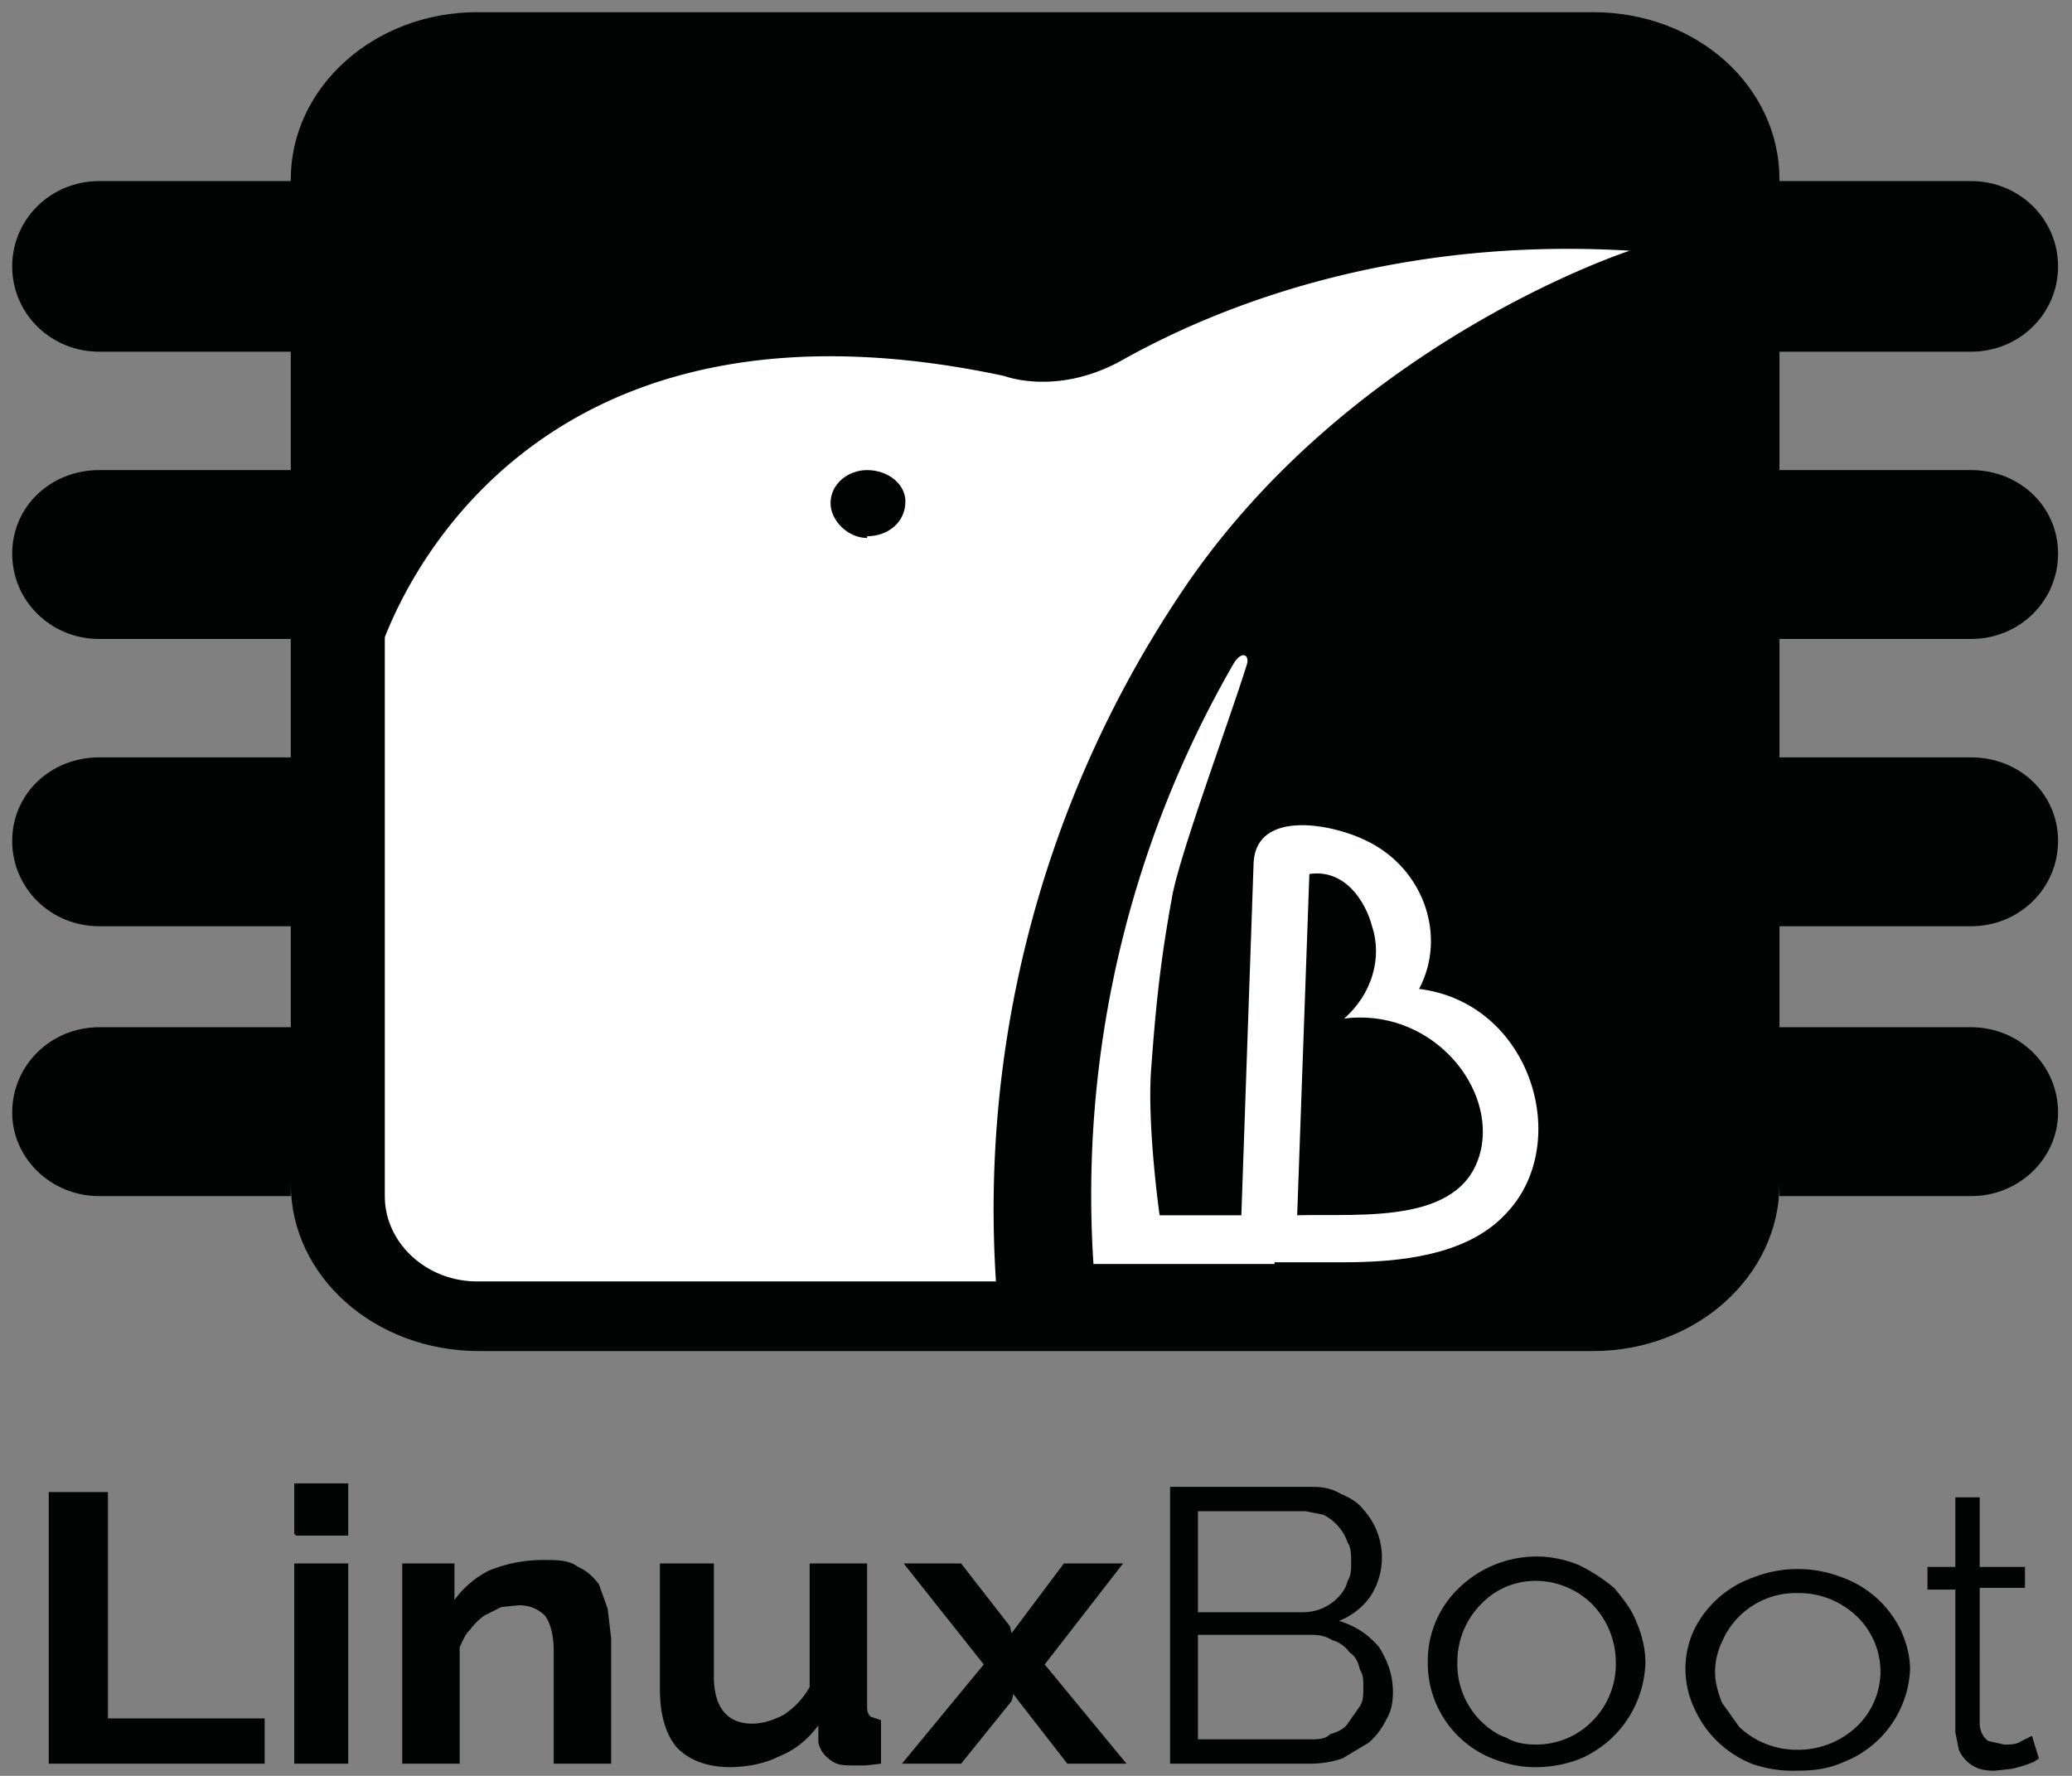
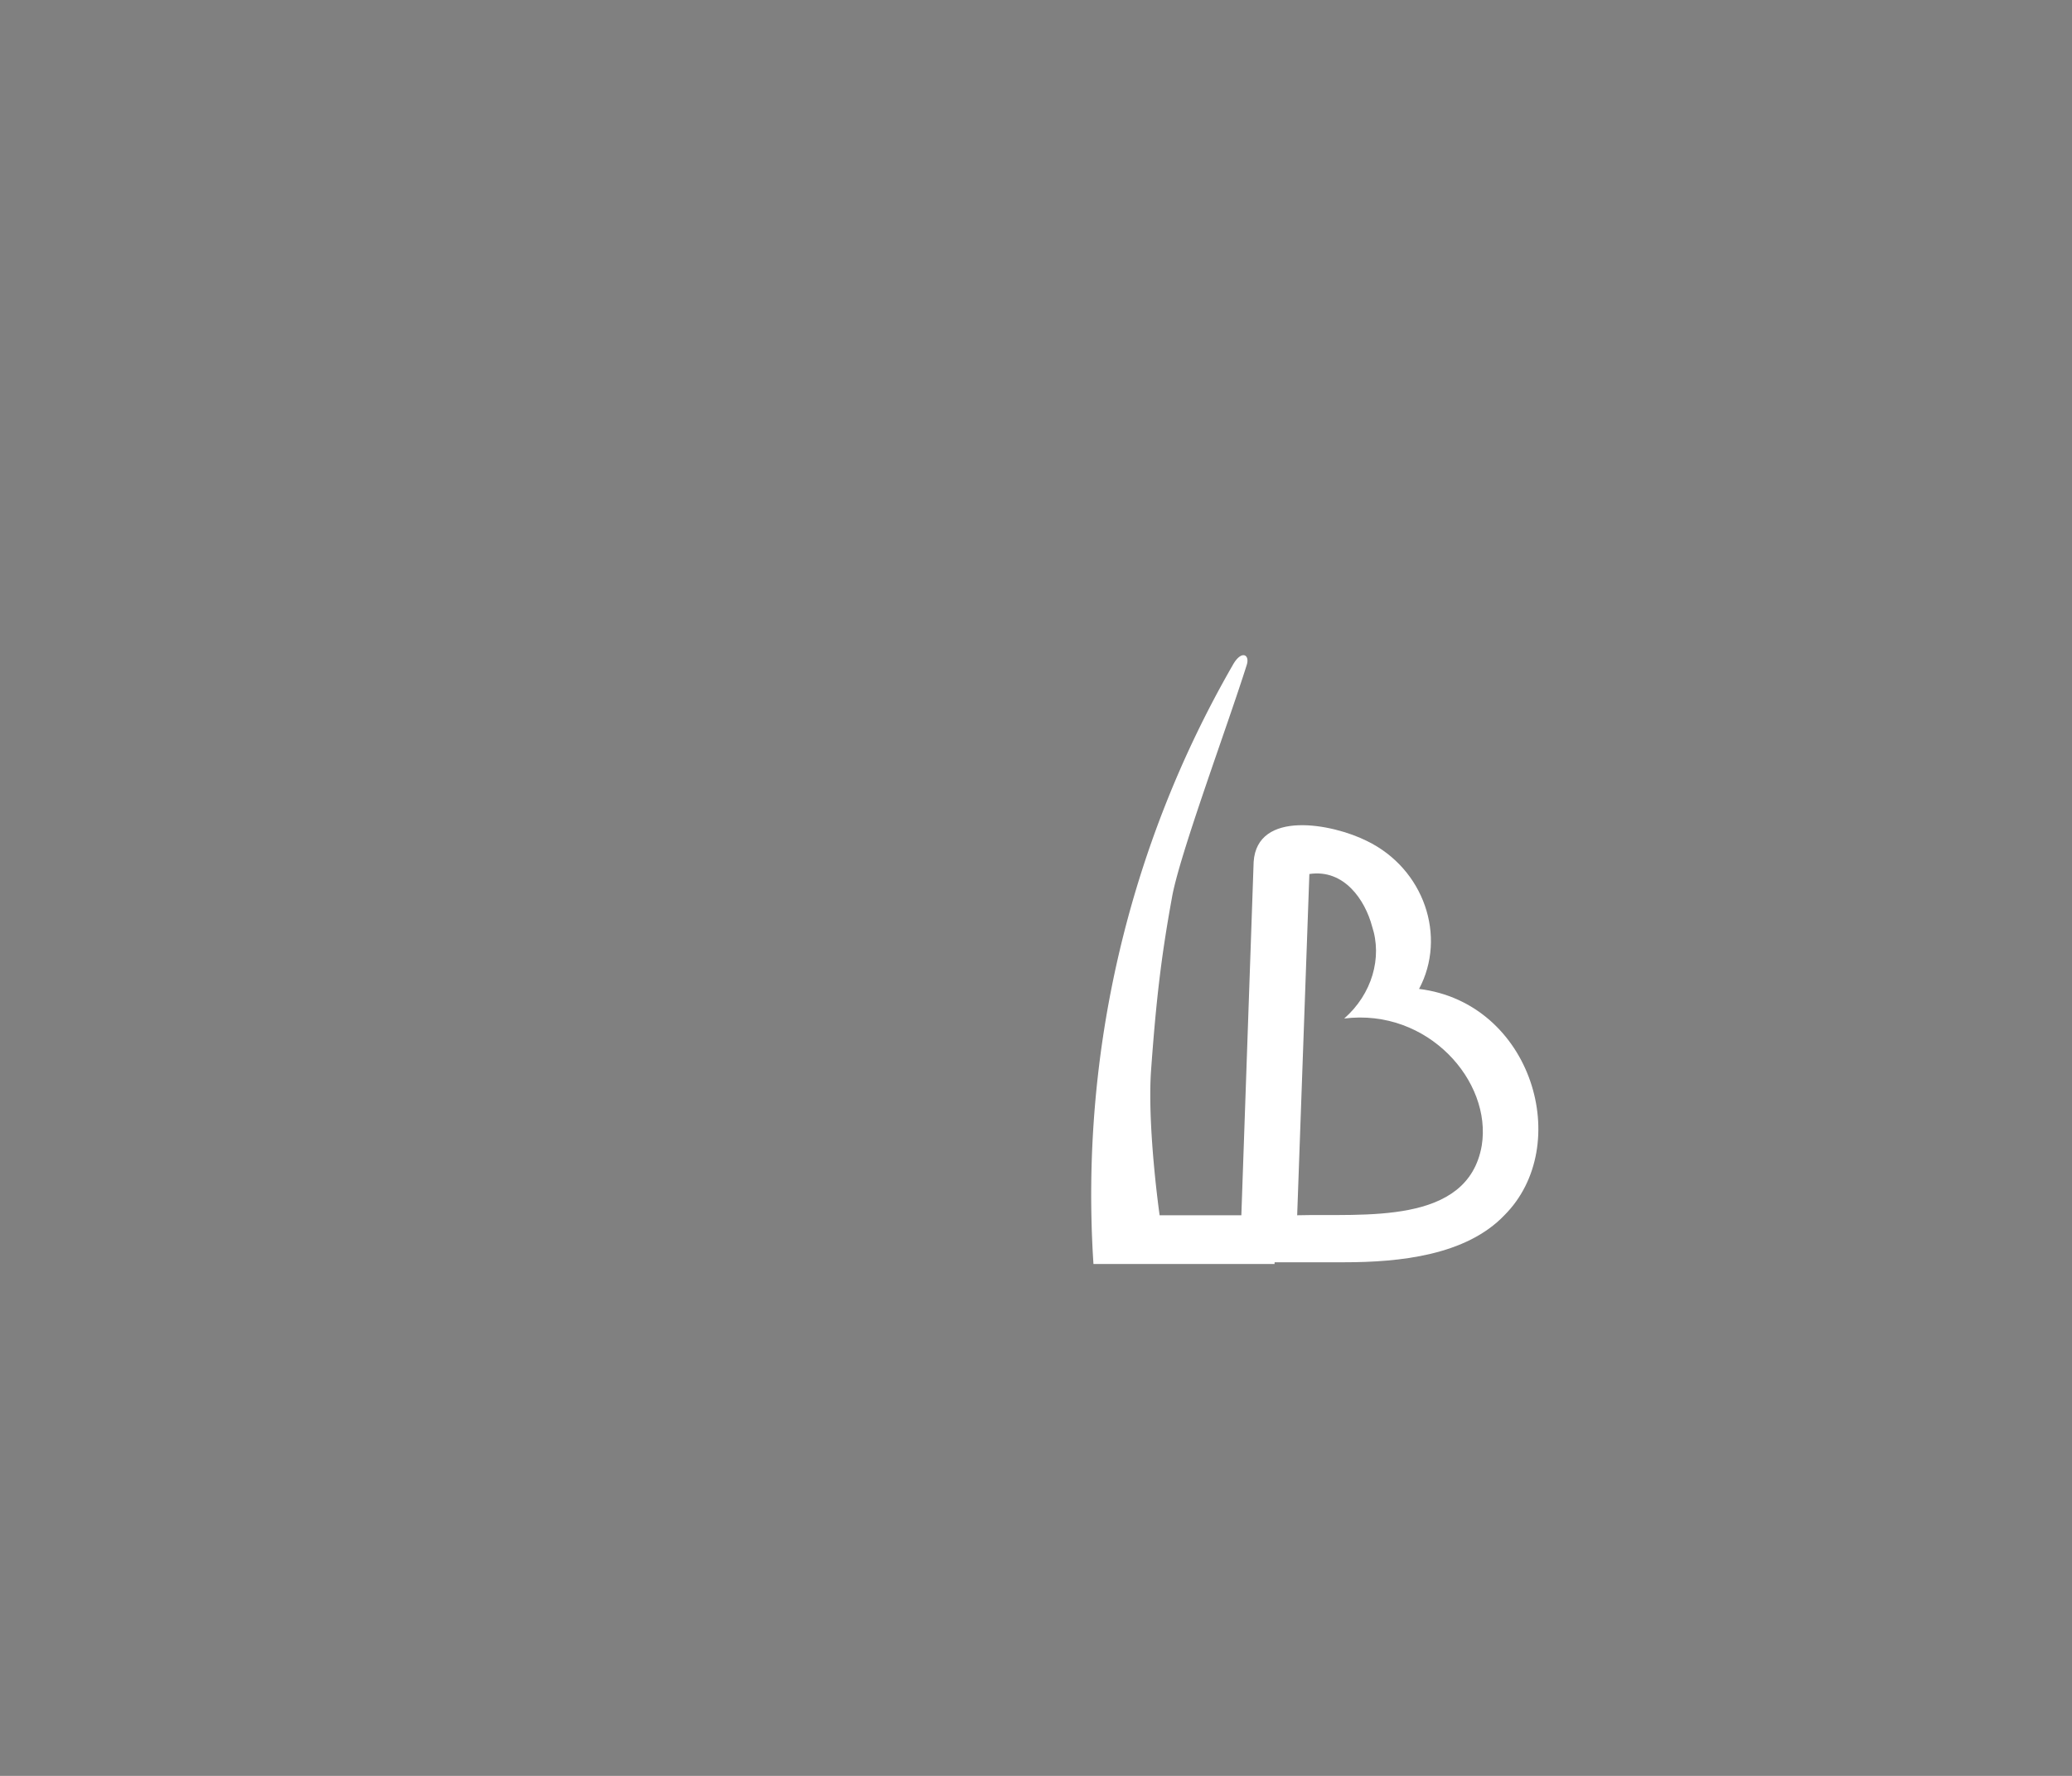
<svg xmlns="http://www.w3.org/2000/svg" fill="none" viewBox="0 0 119 102">
  <rect x="0" y="0" width="119" height="102" fill="#808080" stroke="none" />
-   <path fill="#000504" d="M27.4.7h64.1c6 0 10.7 4.3 10.7 9.6V68c0 5.3-4.8 9.6-10.7 9.6h-64c-6 0-10.8-4.3-10.8-9.6V10.3C16.7 5 21.5.7 27.4.7ZM16.7 20.2h-11c-2.8 0-5-2.2-5-4.9s2.2-4.9 5-4.9h11v9.8ZM16.7 36.7h-11c-2.8 0-5-2.2-5-4.9s2.2-4.8 5-4.8h11v9.7ZM16.7 53.2h-11c-2.8 0-5-2.2-5-4.9s2.2-4.8 5-4.8h11v9.7ZM16.7 68.7h-11c-2.8 0-5-2.2-5-4.8 0-2.7 2.2-4.9 5-4.9h11v9.7ZM102.2 20.2h11c2.8 0 5-2.2 5-4.9s-2.2-4.9-5-4.9h-11v9.8ZM102.2 36.7h11c2.8 0 5-2.2 5-4.9s-2.2-4.8-5-4.8h-11v9.7ZM102.2 53.2h11c2.8 0 5-2.2 5-4.9s-2.2-4.8-5-4.8h-11v9.7ZM102.2 68.7h11c2.8 0 5-2.2 5-4.8 0-2.7-2.2-4.9-5-4.9h-11v9.7Z" />
-   <path fill="#fff" d="M67.6 34.4c9.6-14.7 26-20 26-20-15-.9-25.2 4.1-29 6.2-3.8 2.2-6.9 1-6.9 1-25.2-5.4-33.6 9.9-35.6 15v32.1c0 2.7 2.4 4.9 5.3 4.9h29.8a63.6 63.6 0 0 1 10.4-39.2Z" />
-   <path fill="#000504" d="M49.8 30.8c1.2 0 2.2-.8 2.2-2 0-1-1-1.8-2.2-1.8-1.1 0-2.1.8-2.1 1.9 0 1 1 2 2.1 2Z" />
+   <path fill="#000504" d="M49.8 30.8Z" />
  <path fill="#fff" d="m73.2 72.6.1-2.8h-6.7s-.7-4.9-.5-8.2c.3-4.2.6-6.7 1.2-10 .4-2.4 3.2-9.9 4.3-13.4.2-.6-.3-.9-.8 0a61 61 0 0 0-8 34.4" />
  <path fill="#fff" d="M71.2 72.5h6c3.2 0 7-.4 9.2-2.7 4-4 1.6-12.2-4.9-13 1.6-3 .3-6.9-3-8.5-2-1-6.3-1.8-6.5 1.2l-.8 23Zm4-22.3c2-.3 3.2 1.5 3.6 3 .6 1.8 0 3.9-1.6 5.3 4.8-.6 8.5 3.6 7.9 7.3-.8 4.6-6.8 3.9-10.6 4" />
-   <path fill="#000504" d="M2.8 101.3V85.7h3.4v13h9v2.6H2.7ZM16.9 88.1v-2.9H20v3H17Zm0 13.2V89.8H20v11.5H17ZM35.1 101.3h-3.3v-6.5c0-.9-.2-1.6-.5-2-.4-.4-.9-.6-1.5-.6l-1 .1-1 .5a4 4 0 0 0-.8.8c-.3.3-.4.6-.6 1v6.7h-3.3V89.8h3v2.1c.5-.7 1.2-1.3 2-1.7 1-.4 2-.6 3.1-.6.8 0 1.5 0 2 .4.5.2.9.6 1.2 1l.5 1.4.2 1.7v7.2ZM42 101.5c-1.4 0-2.4-.4-3.1-1.1-.7-.8-1-2-1-3.4v-7.2H41v6.5c0 1.8.8 2.7 2.2 2.7.6 0 1.2-.2 1.8-.5.6-.4 1.1-.9 1.5-1.6v-7.1h3.3v8.1c0 .3 0 .5.2.7l.6.2v2.5l-.9.1h-.6c-.6 0-1 0-1.4-.3-.4-.3-.6-.6-.7-1v-1c-.6.8-1.3 1.4-2.3 1.8-.8.4-1.8.6-2.9.6ZM55.2 89.8l2.8 3.6.1.4.3-.4 2.7-3.6h3.4L60 95.6l4.7 5.7h-3.4l-2.8-3.6-.3-.4-.1.4-2.9 3.6h-3.4l4.7-5.7-4.6-5.8h3.4ZM80 97.2c0 .6-.1 1.1-.4 1.6a4 4 0 0 1-1 1.3l-1.5.9c-.6.2-1.2.3-1.9.3h-8V85.4h8.2c.6 0 1.1.1 1.6.4.5.2 1 .5 1.3.9a4.1 4.1 0 0 1 .4 5 4 4 0 0 1-1.8 1.4c1 .3 1.7.8 2.3 1.5.5.8.8 1.6.8 2.6ZM68.8 86.8v5.8h6a2.8 2.8 0 0 0 2-.8c.3-.3.5-.6.6-1 .2-.3.2-.7.2-1 0-.5 0-.9-.2-1.2A2.8 2.8 0 0 0 76 87l-1-.2h-6Zm9.5 10.1c0-.4 0-.7-.2-1-.1-.5-.3-.8-.6-1-.2-.3-.6-.6-1-.7-.3-.2-.7-.3-1.1-.3h-6.6v6h6.4c.5 0 .9 0 1.2-.3.4-.1.8-.3 1-.6l.7-1c.2-.3.2-.7.2-1ZM88.2 101.5c-1 0-1.7-.2-2.5-.5a5.9 5.9 0 0 1-3.7-5.5 5.8 5.8 0 0 1 1.8-4.3 6.4 6.4 0 0 1 4.5-1.8c.8 0 1.7.2 2.4.5.8.4 1.4.8 2 1.3.5.6 1 1.2 1.3 2 .3.7.5 1.5.5 2.3a6.2 6.2 0 0 1-3.7 5.5 7 7 0 0 1-2.6.5Zm-4.5-6a4.6 4.6 0 0 0 1.3 3.3c.4.4.9.8 1.5 1 .5.3 1.1.4 1.7.4a4.5 4.5 0 0 0 3.3-1.4 4.6 4.6 0 0 0 1.3-3.3 4.8 4.8 0 0 0-1.3-3.3 4.6 4.6 0 0 0-3.3-1.4 4.3 4.3 0 0 0-3.2 1.4 4.7 4.7 0 0 0-1.3 3.3ZM103.2 101.7a7 7 0 0 1-2.6-.4 6.1 6.1 0 0 1-3.3-3.2 5.3 5.3 0 0 1 0-4.5 6 6 0 0 1 3.4-3 7 7 0 0 1 5.1 0 6 6 0 0 1 3.4 3.1c.3.7.5 1.4.5 2.2a6 6 0 0 1-3.8 5.3c-.9.4-1.7.5-2.7.5ZM98.5 96c0 .7.2 1.3.4 1.8l1 1.4a4.8 4.8 0 0 0 3.3 1.3 4.9 4.9 0 0 0 3.4-1.3A4.4 4.4 0 0 0 108 96a4.4 4.4 0 0 0-1.4-3.2 4.8 4.8 0 0 0-3.4-1.3 4.6 4.6 0 0 0-4.3 2.8 4 4 0 0 0-.4 1.7ZM117.1 101l-.3.2a7 7 0 0 1-1.3.4l-.9.1a3 3 0 0 1-.9-.1 2 2 0 0 1-1.2-1.1l-.2-1v-8.2h-1.6V90h1.6v-4h1.4v4h2.6v1.2h-2.6V99c0 .4.2.8.5 1l.9.2c.4 0 .7 0 1-.2l.6-.3.4 1.3Z" />
</svg>